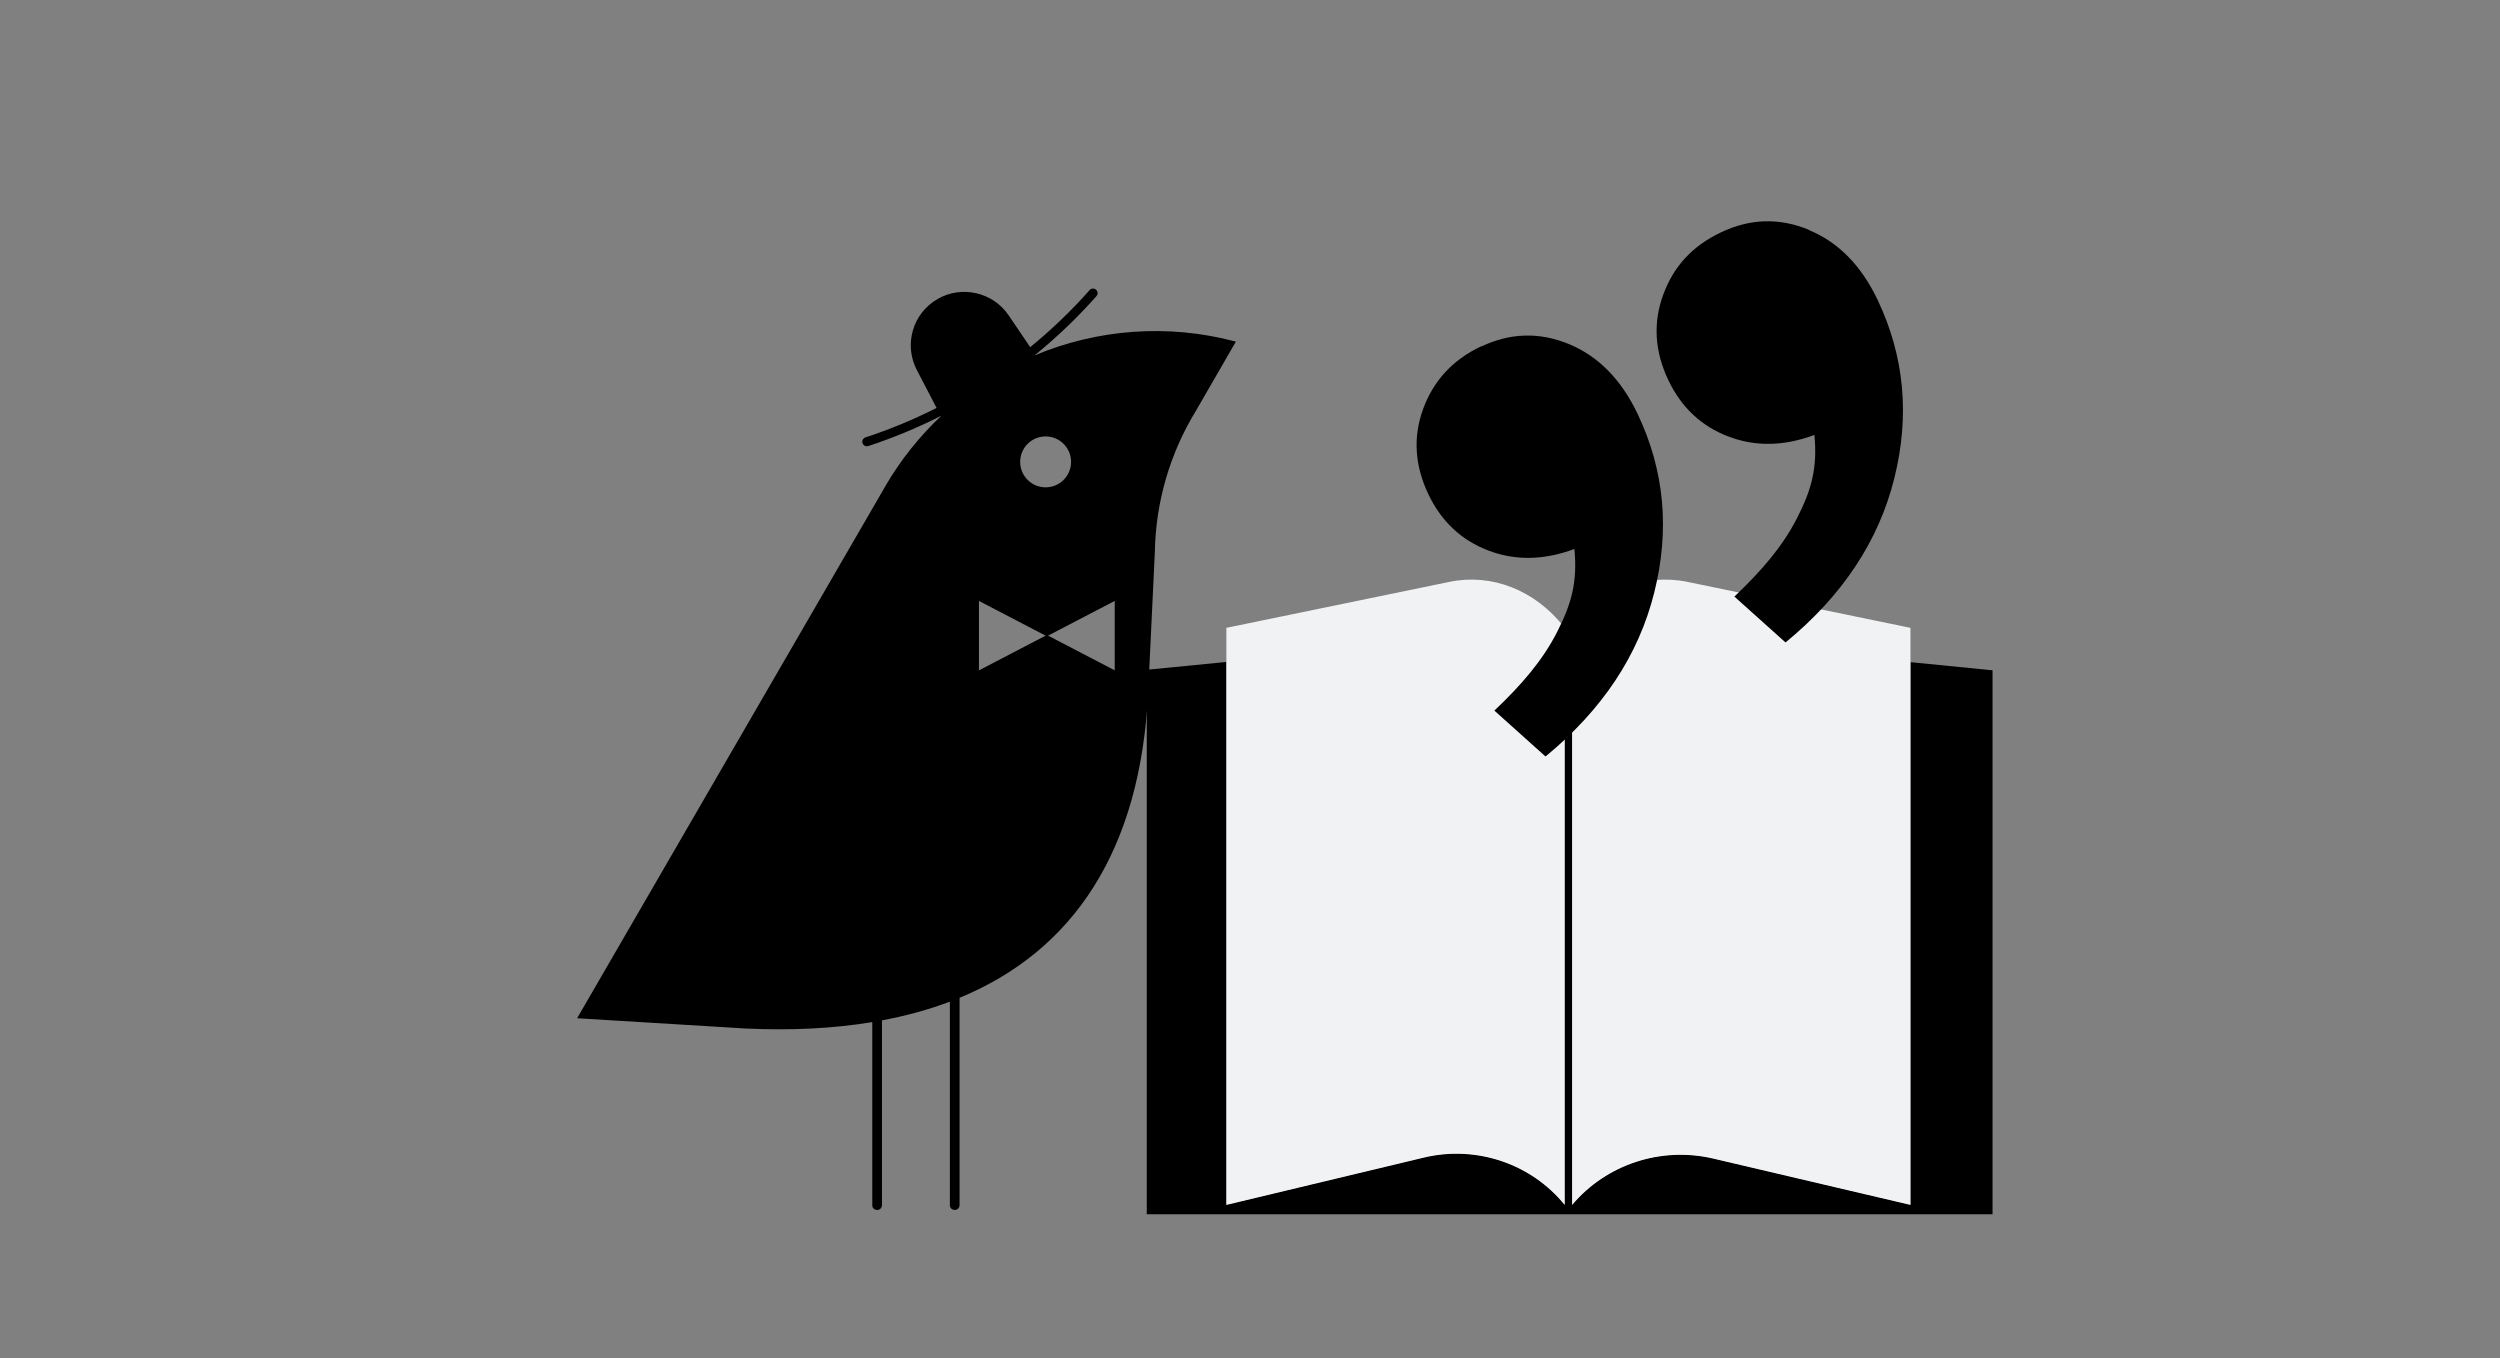
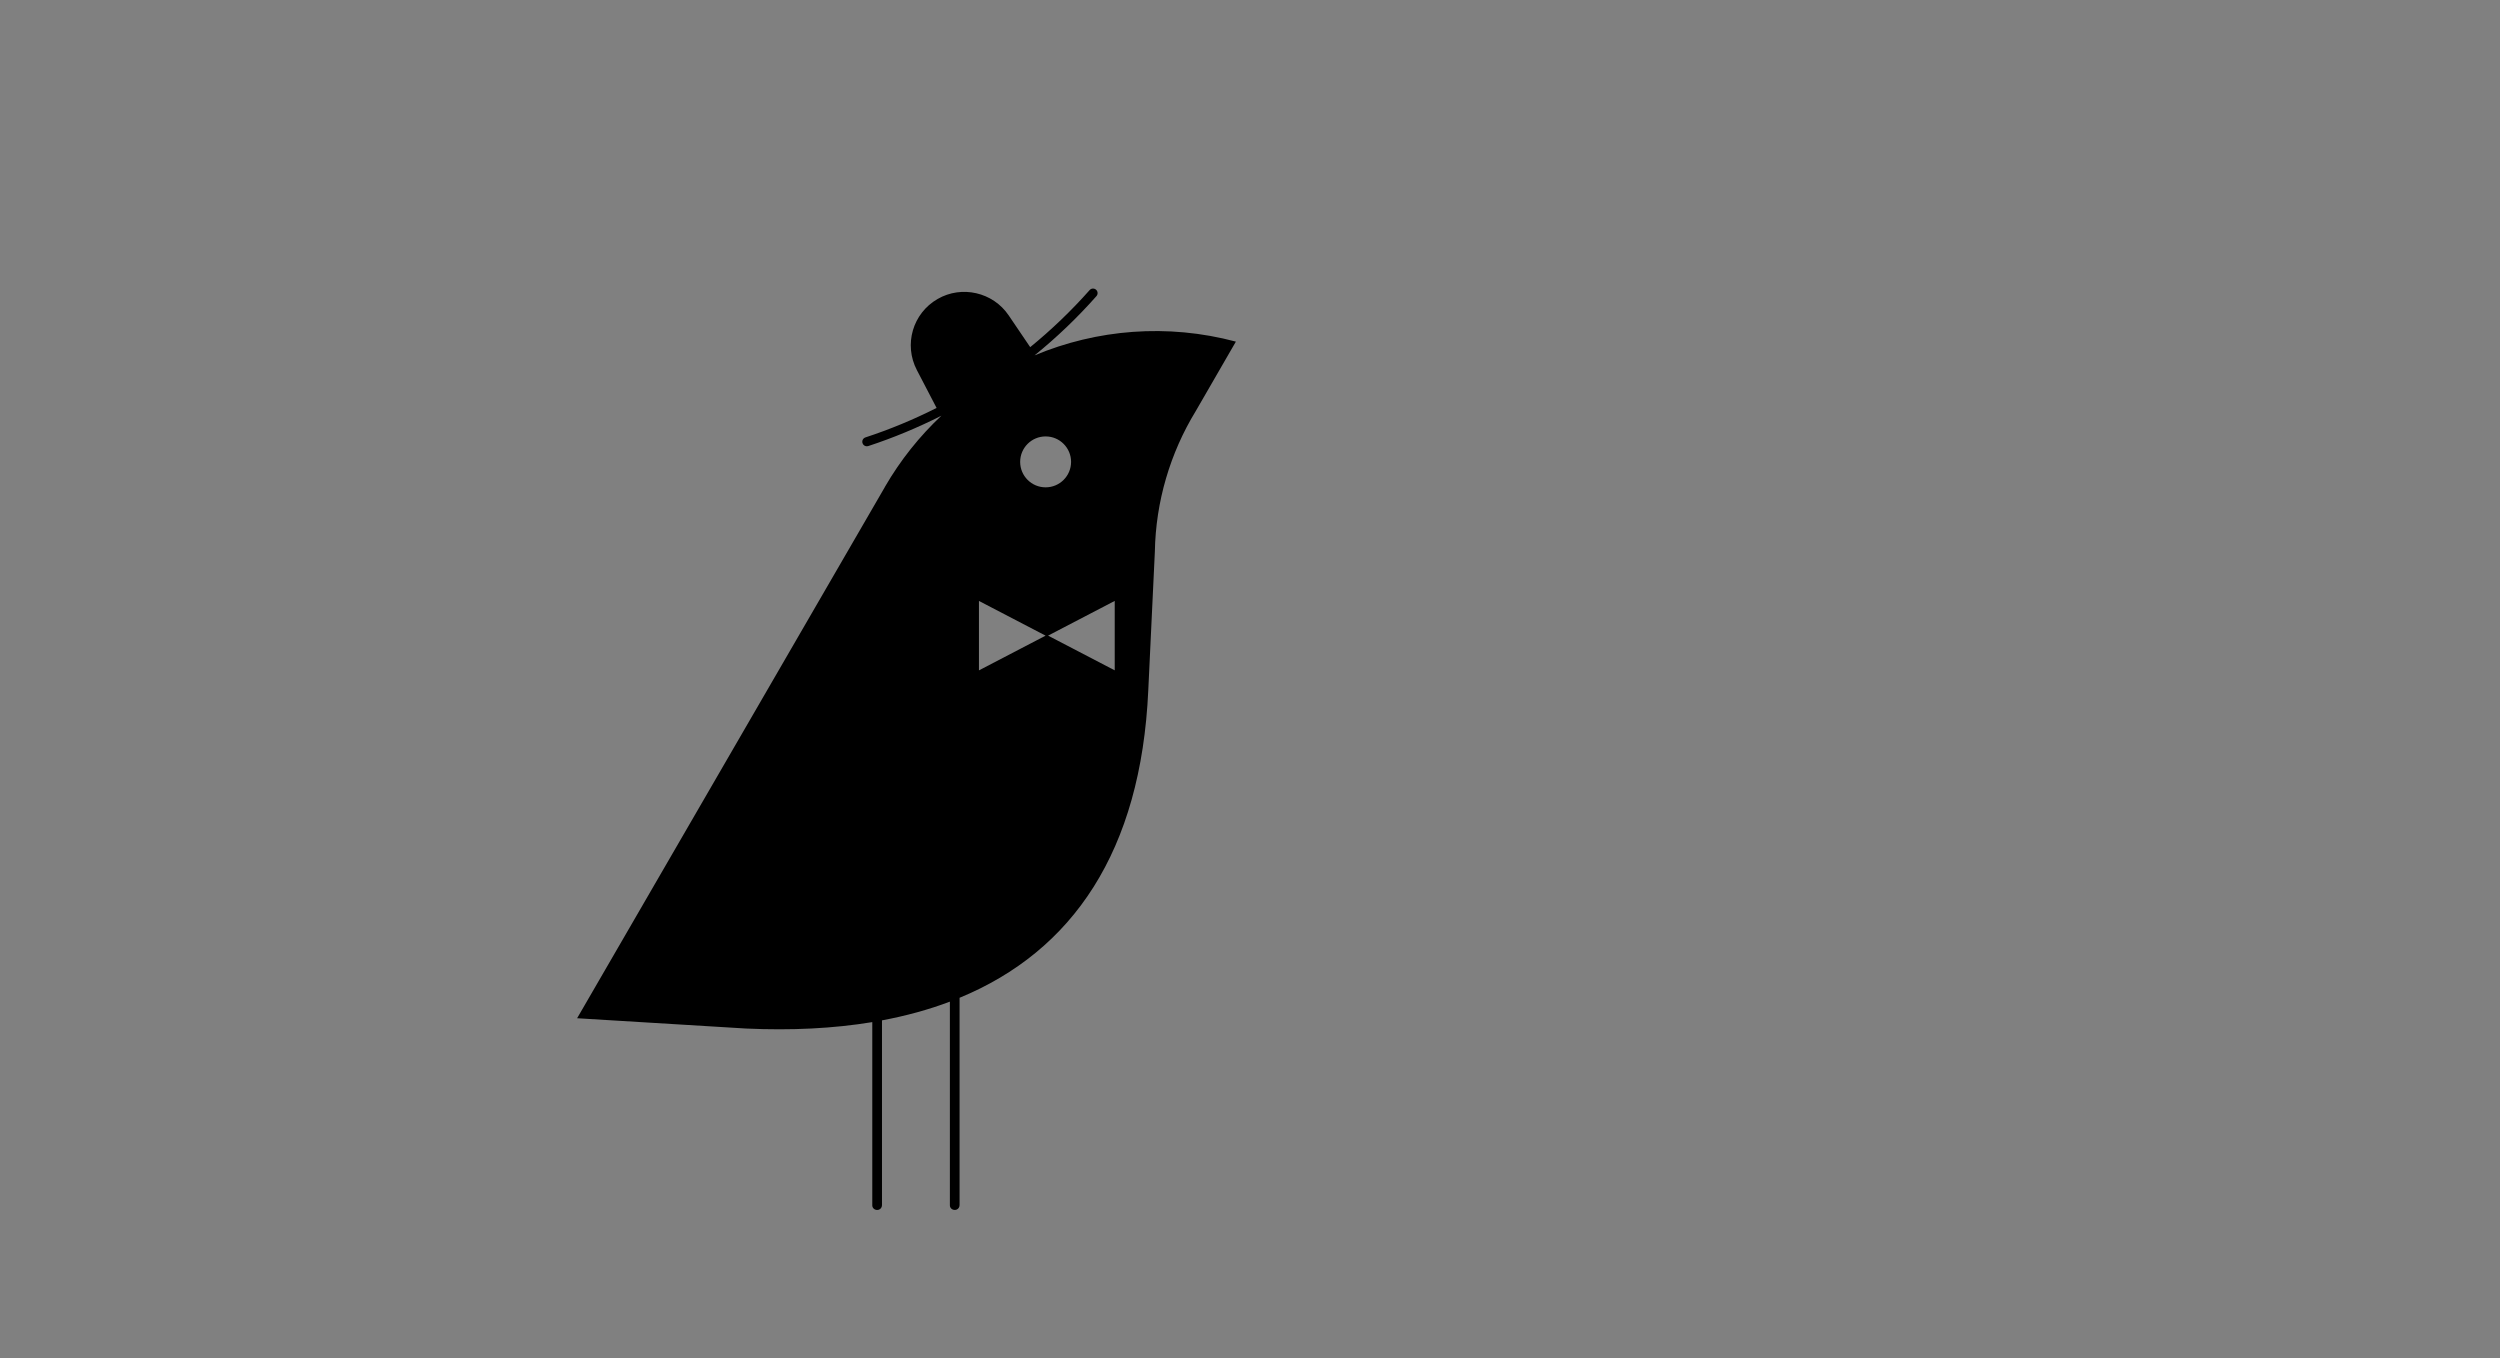
<svg xmlns="http://www.w3.org/2000/svg" width="1005" height="546" viewBox="0 0 1005 546" fill="none">
  <rect x="0" y="0" width="1005" height="546" fill="#808080" stroke="none" />
-   <path d="M768 266.188V484.248L688.77 465.638C667.78 460.708 645.77 467.928 632 484.248V252.258V251.648C632 250.818 631.33 250.148 630.5 250.148C629.67 250.148 629 250.818 629 251.648V484.248C615.49 467.608 593.39 460.188 572.35 465.238L493 484.248V266.108L461 269.248V488.128H801V269.458L768 266.188Z" fill="black" />
-   <path d="M582.73 233.9L493 252.39V484.38L572.35 465.37C593.39 460.33 615.49 467.75 629 484.38V252.39L628.72 252.04C617.11 237.25 599.74 230.4 582.73 233.9Z" fill="#F1F2F3" />
-   <path d="M678.27 233.9C661.26 230.4 643.89 237.25 632.28 252.03L632 252.38V484.38C645.77 468.05 667.78 460.83 688.77 465.77L768 484.38V252.39L678.27 233.9Z" fill="#F1F2F3" />
  <g clip-path="url(#clip0_71374_13503)">
    <path d="M595.4 139.22C584.055 144.61 576.328 152.957 572.16 164.238C567.991 175.52 568.664 187.02 574.181 198.634C579.4 209.618 587.477 217.189 598.352 221.324C609.227 225.46 620.755 225.225 632.915 220.681C634.195 234 631.722 242.78 625.929 254.114C620.115 265.509 611.714 275.255 600.741 285.658L621.299 304.105C644.159 285.331 658.745 263.345 665.016 238.166C671.329 212.967 669.087 189.057 658.352 166.458C651.739 152.539 642.493 143.159 630.656 138.299C618.819 133.439 607.08 133.774 595.398 139.324L595.4 139.22Z" fill="black" />
-     <path d="M727.138 92.359C715.301 87.499 703.563 87.834 691.881 93.384C680.199 98.933 672.809 107.121 668.64 118.402C664.471 129.684 665.144 141.184 670.662 152.798C675.88 163.782 683.958 171.353 694.832 175.488C705.707 179.624 717.236 179.389 729.395 174.845C730.675 188.164 728.202 196.944 722.41 208.278C716.595 219.673 708.195 229.419 697.222 239.823L717.78 258.269C740.639 239.495 755.226 217.509 761.497 192.33C767.81 167.131 765.568 143.221 754.832 120.623C748.219 106.703 738.973 97.323 727.136 92.463L727.138 92.359Z" fill="black" />
  </g>
  <path d="M355.717 195.754C361.994 184.925 369.685 175.334 378.447 167.108C368.993 171.894 359.168 175.997 349.031 179.321C348.846 179.379 348.651 179.409 348.466 179.409C347.696 179.409 346.984 178.921 346.731 178.151C346.419 177.186 346.935 176.163 347.9 175.841C357.754 172.615 367.307 168.638 376.508 163.989L368.583 148.774C363.242 138.52 366.897 125.966 376.907 120.196C386.625 114.581 399.179 117.467 405.476 126.765L414.141 139.553C422.679 132.584 430.672 124.923 438.031 116.619C438.703 115.858 439.853 115.79 440.613 116.463C441.374 117.135 441.442 118.285 440.769 119.046C433.128 127.681 424.804 135.635 415.905 142.857C440.945 132.379 469.309 129.991 496.824 137.331L480.693 165.256C470.39 182.138 464.61 201.622 464.25 221.798L461.608 277.502C458.684 342.251 431.188 382.36 385.748 401.113L385.748 484.459C385.748 485.278 385.251 486.038 384.481 486.292C383.116 486.721 381.849 485.785 381.849 484.576L381.849 402.663C373.34 405.879 364.226 408.375 354.557 410.188L354.557 484.469C354.557 485.288 354.06 486.048 353.29 486.302C351.926 486.73 350.659 485.795 350.659 484.586L350.659 410.889C335.083 413.463 318.123 414.301 299.935 413.472L231.999 409.33L355.727 195.774L355.717 195.754ZM448.119 269.49L448.119 241.565L421.324 255.523L448.119 269.48L448.119 269.49ZM430.574 185.676C430.574 180.023 425.993 175.442 420.34 175.442C414.686 175.442 410.105 180.023 410.105 185.676C410.105 191.329 414.686 195.91 420.34 195.91C425.993 195.91 430.574 191.329 430.574 185.676ZM393.536 269.49L420.33 255.532L393.536 241.575L393.536 269.5L393.536 269.49Z" fill="black" />
  <defs>
    <clipPath id="clip0_71374_13503">
-       <rect width="210" height="160" fill="white" transform="translate(543 164.113) rotate(-25.411)" />
-     </clipPath>
+       </clipPath>
  </defs>
</svg>